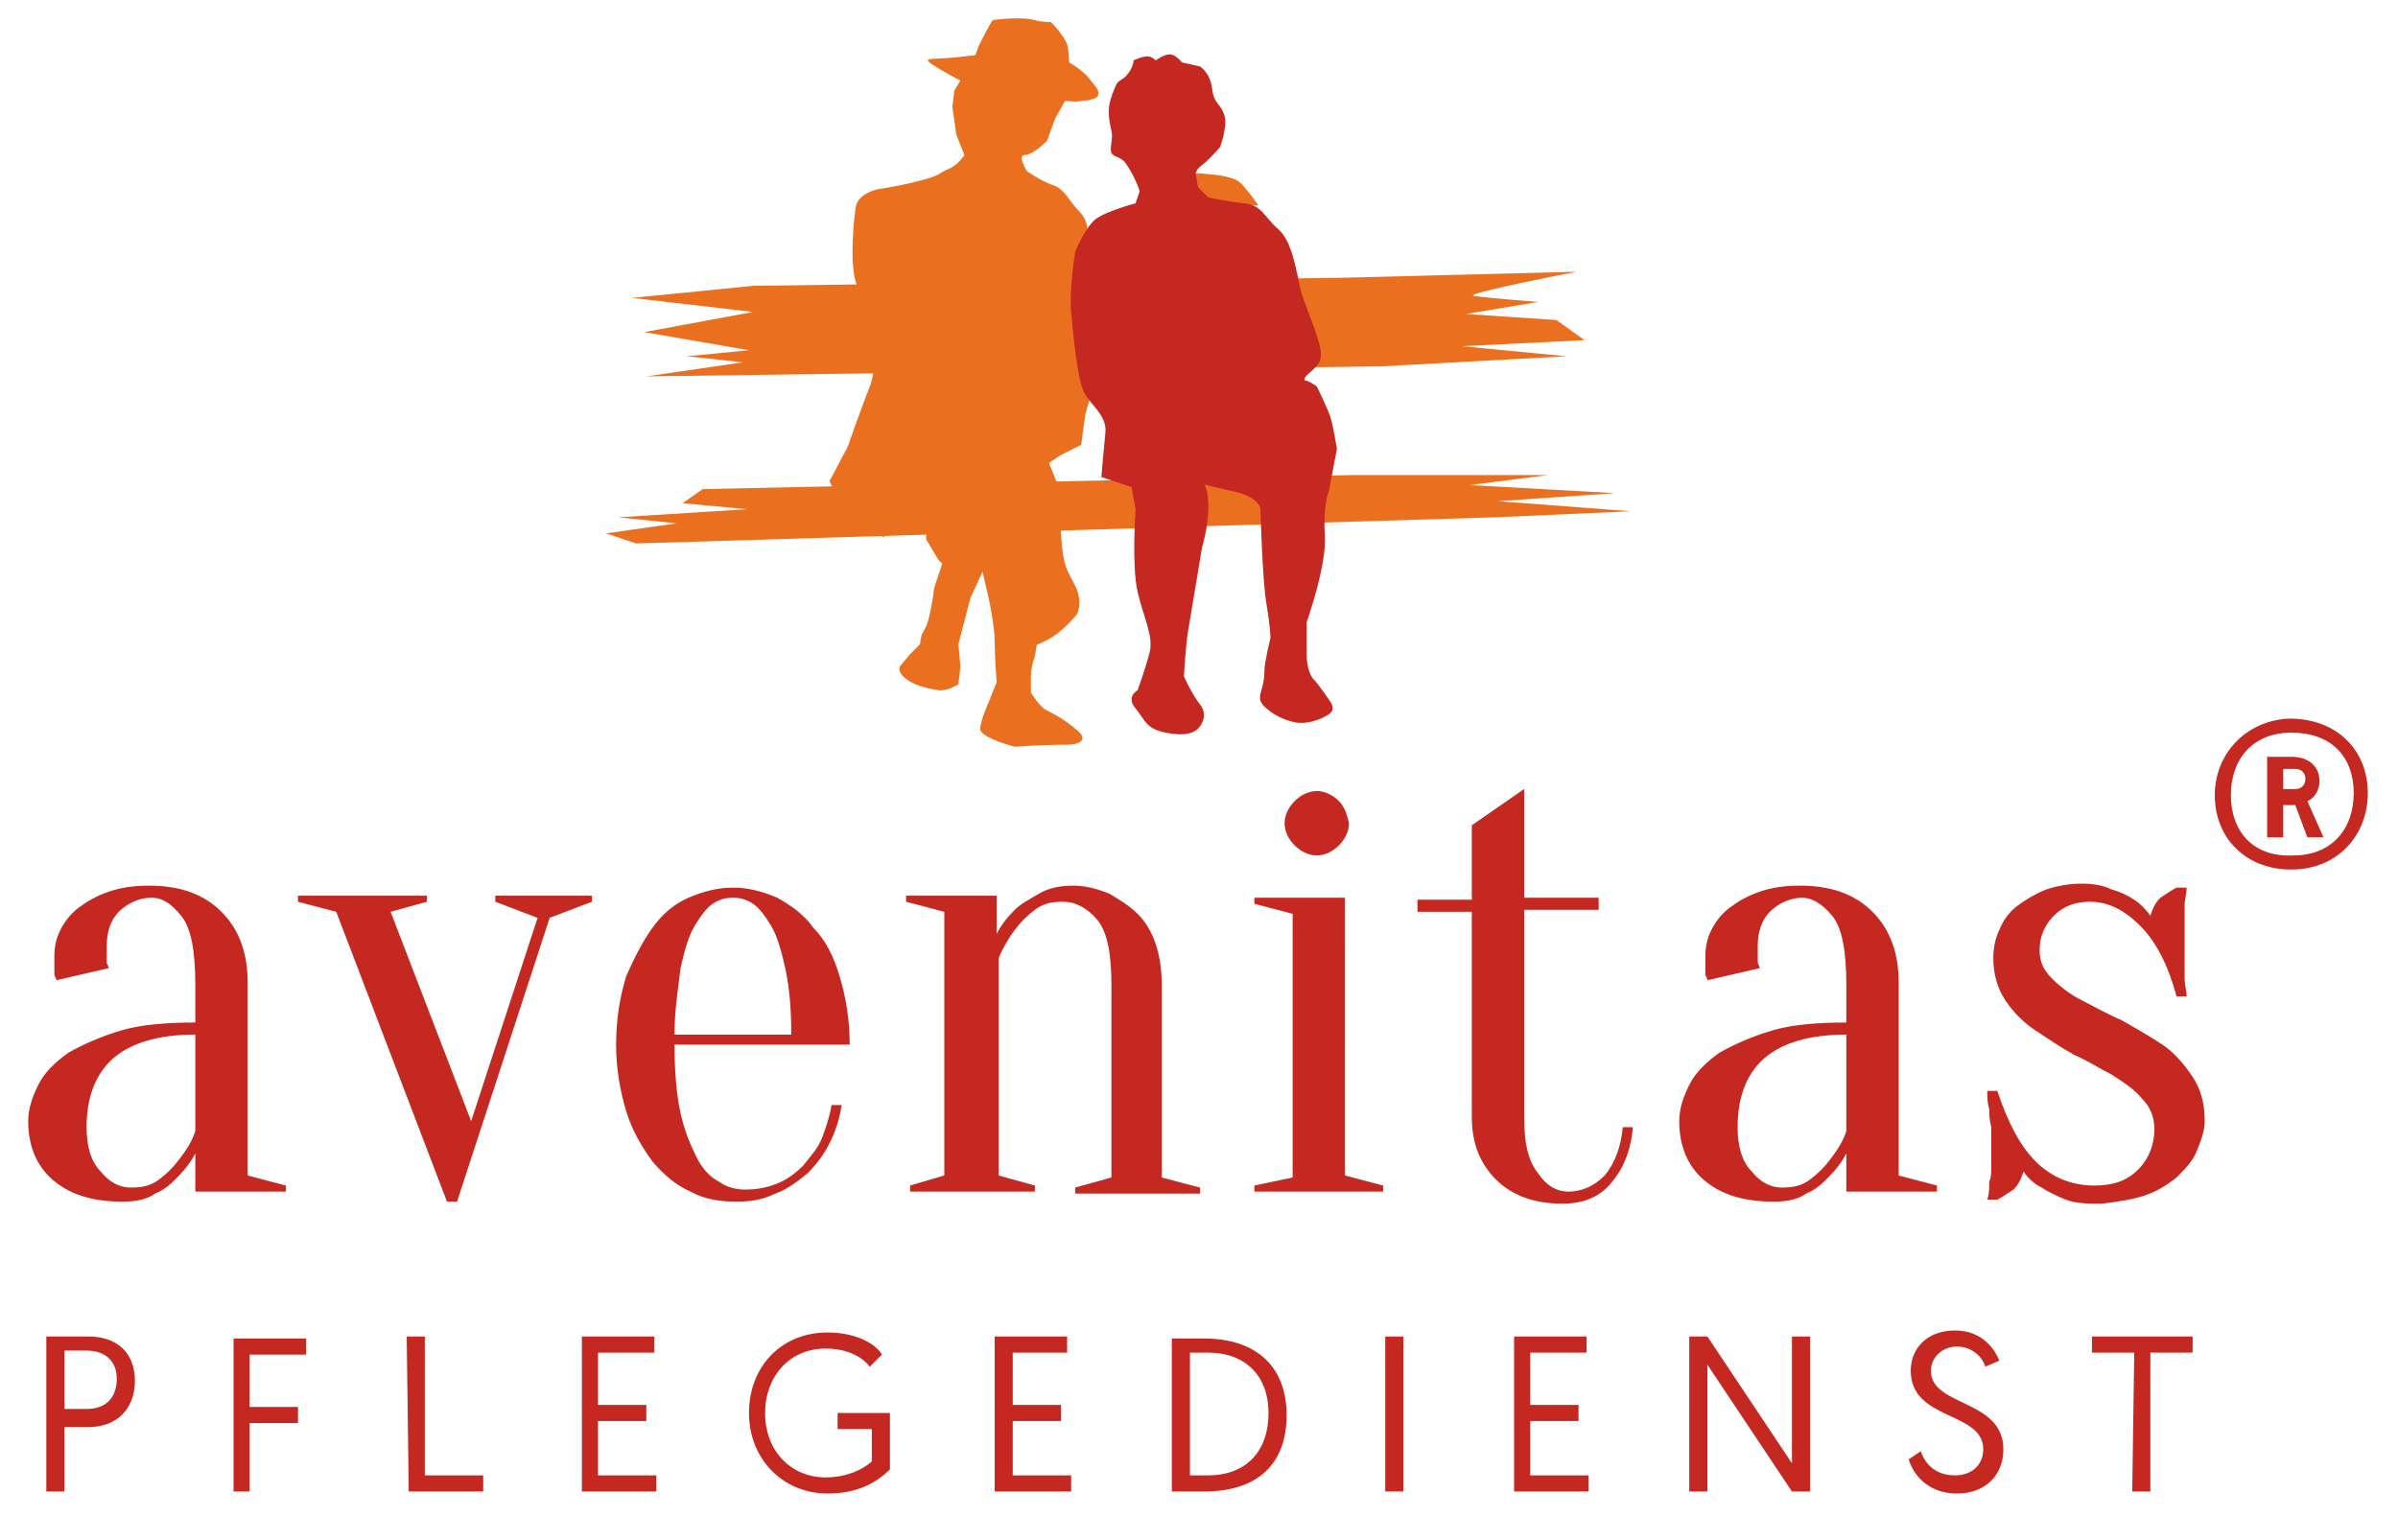
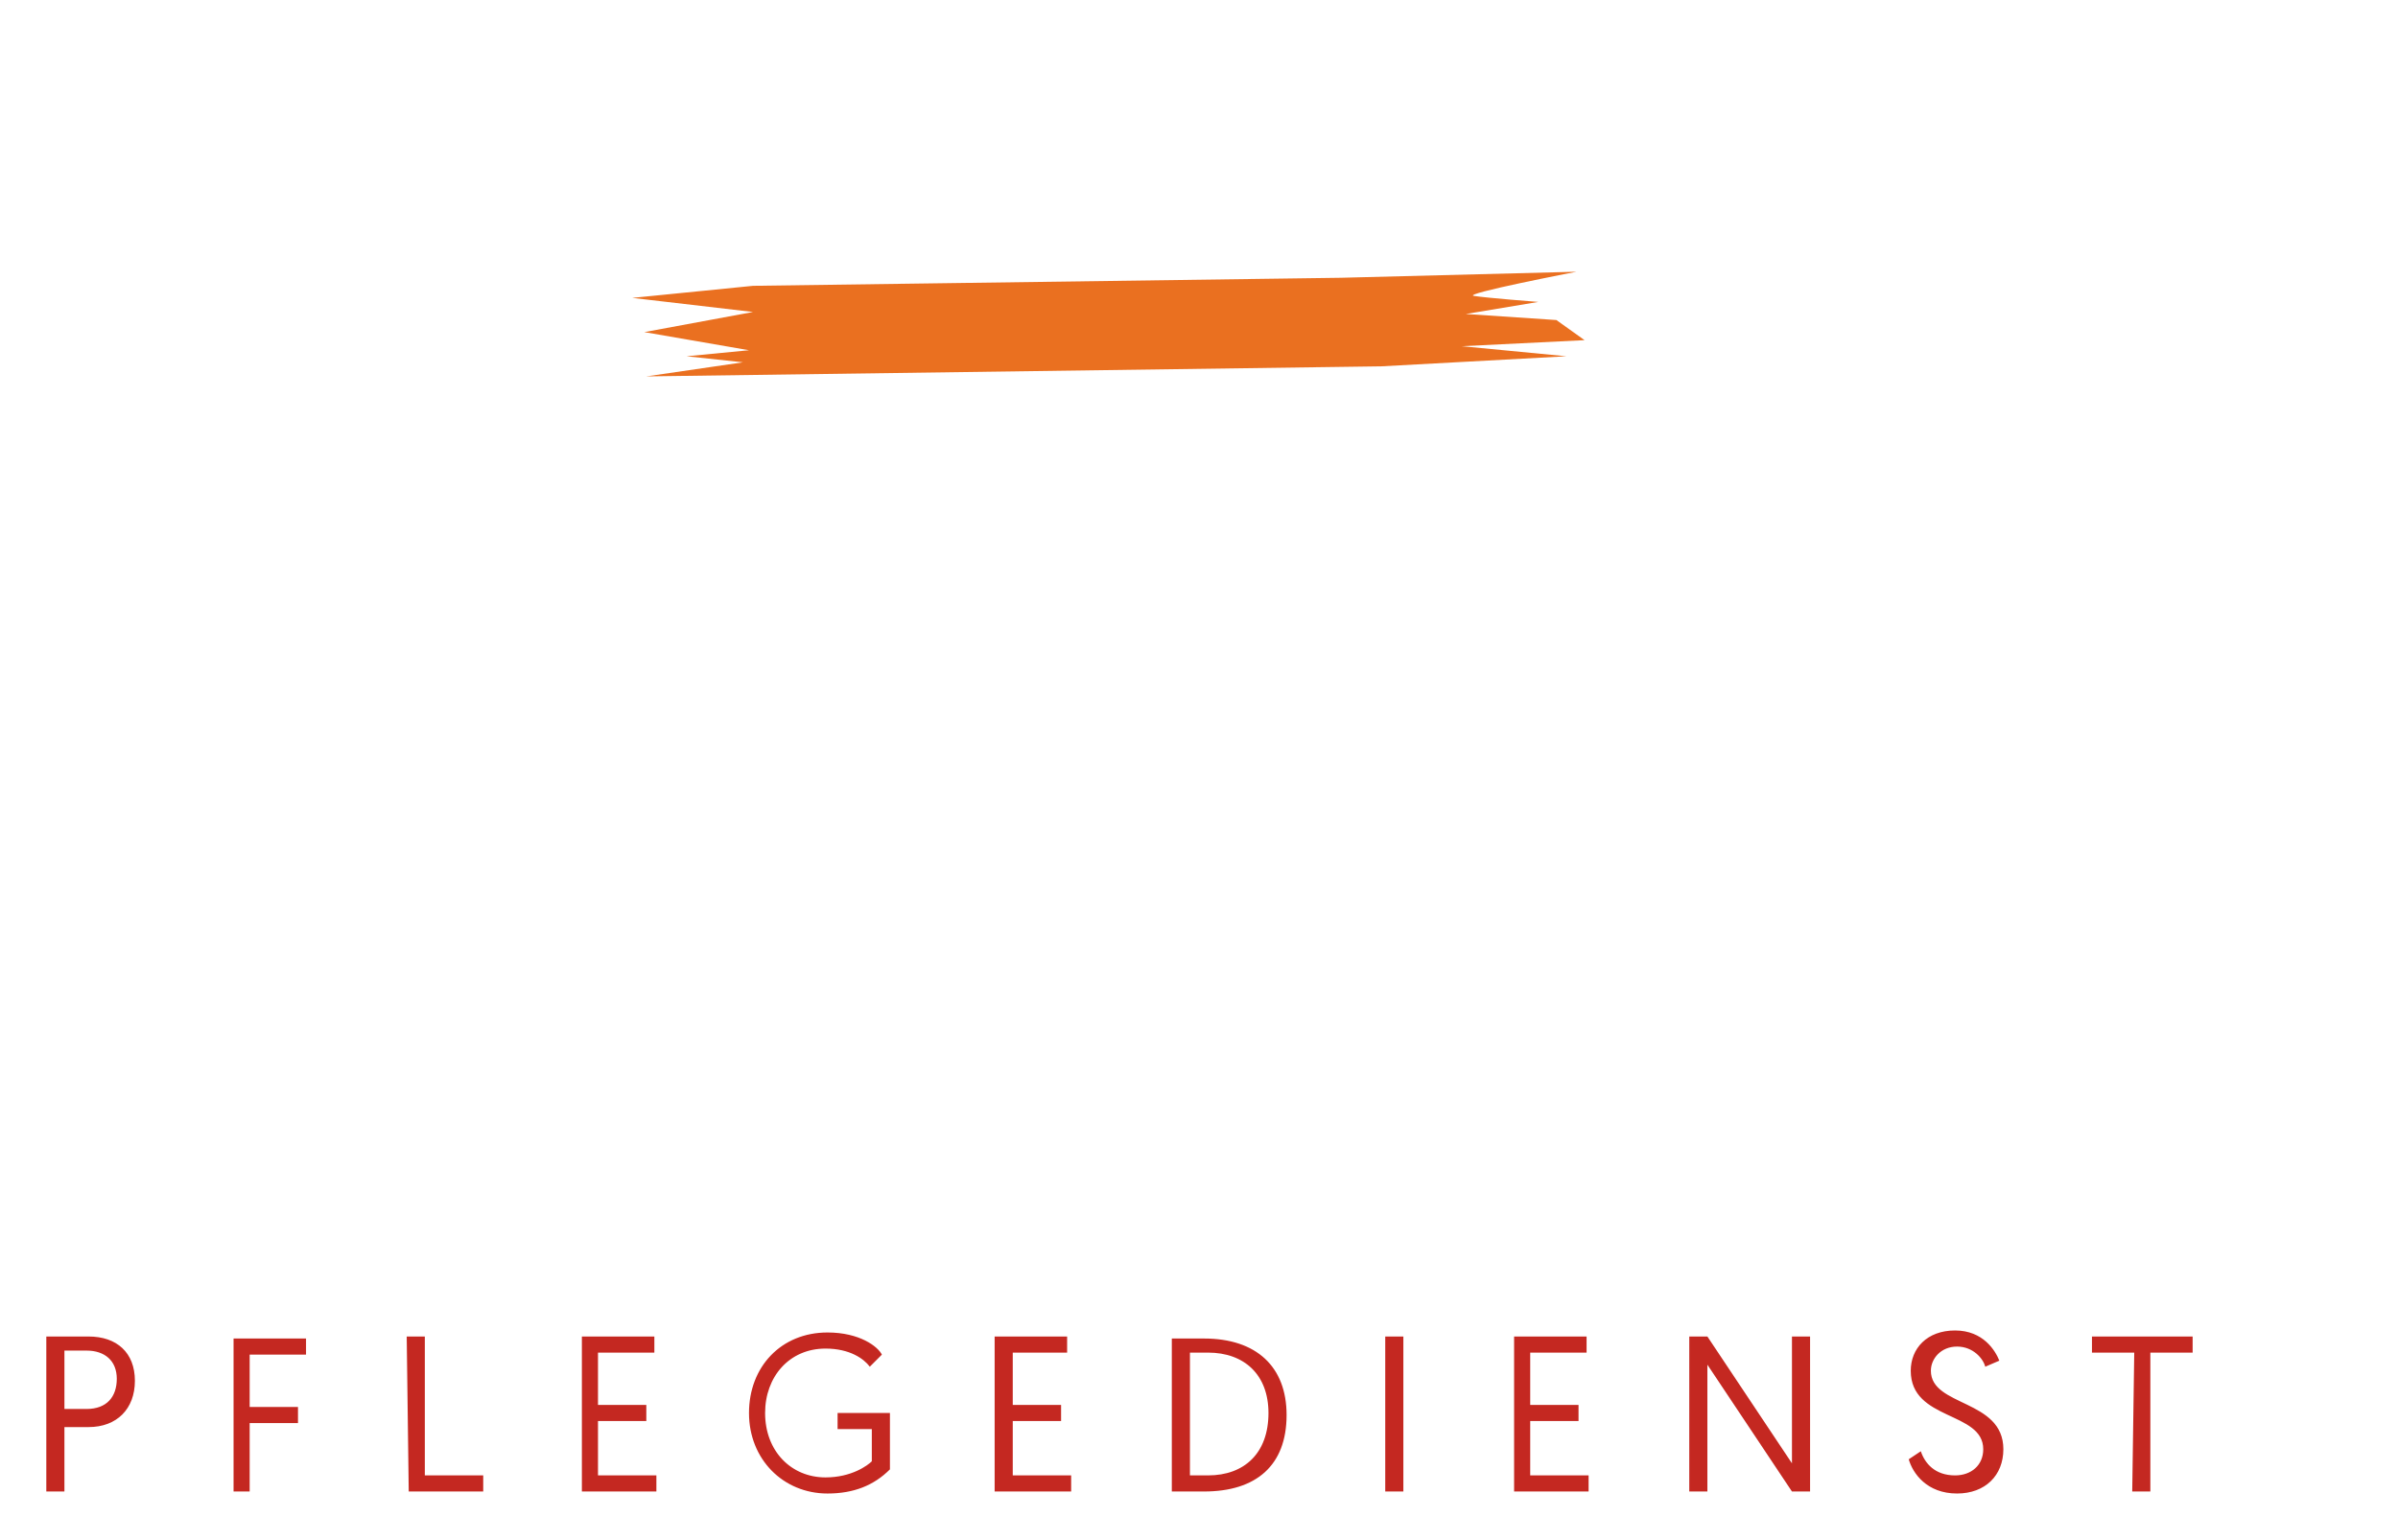
<svg xmlns="http://www.w3.org/2000/svg" version="1.1" id="Ebene_1" x="0px" y="0px" viewBox="0 0 119.1 76.5" style="enable-background:new 0 0 119.1 76.5;" xml:space="preserve">
  <style type="text/css">
	.st0{fill:#C42821;}
	.st1{fill:#EA7020;}
</style>
  <g>
    <g>
-       <path class="st0" d="M110.8,39.5c0-1.8,1.1-3.1,3-3.1c2,0,3.1,1.2,3.1,3s-1.1,3.1-3,3.1C111.9,42.6,110.8,41.3,110.8,39.5     M110,39.5c0,2.1,1.5,3.7,3.8,3.7s3.8-1.7,3.8-3.8s-1.5-3.7-3.9-3.7C111.5,35.8,110,37.5,110,39.5 M114,38.2    c0.3,0,0.5,0.2,0.5,0.5s-0.2,0.5-0.5,0.5h-0.6v-1H114L114,38.2z M114,40l0.6,1.6h0.8l-0.8-1.8c0.3-0.1,0.6-0.5,0.6-1    c0-0.7-0.5-1.2-1.4-1.2h-1.2v4h0.8V40H114z M106.5,59.4c0.6-0.2,1.1-0.5,1.6-0.9c0.4-0.4,0.8-0.8,1-1.3s0.4-1,0.4-1.5    c0-0.9-0.2-1.6-0.6-2.2c-0.4-0.6-0.9-1.2-1.5-1.6c-0.6-0.4-1.3-0.8-2-1.2c-0.7-0.3-1.4-0.7-2-1s-1.1-0.7-1.5-1.1    c-0.4-0.4-0.6-0.8-0.6-1.4c0-0.6,0.2-1.2,0.7-1.7s1.1-0.7,1.8-0.7c0.9,0,1.7,0.4,2.5,1.2s1.4,2,1.8,3.5h0.5c0-0.3-0.1-0.6-0.1-0.9    c0-0.3,0-0.5,0-0.9c0-0.3,0-0.7,0-1s0-0.6,0-0.9c0-0.3,0-0.6,0-0.8c0-0.3,0.1-0.6,0.1-0.9h-0.5c-0.2,0.1-0.5,0.3-0.8,0.5    c-0.3,0.3-0.4,0.6-0.5,0.9c-0.2-0.3-0.5-0.6-0.8-0.8s-0.7-0.4-1.1-0.5c-0.4-0.2-0.9-0.3-1.5-0.3s-1.2,0.1-1.8,0.3    c-0.5,0.2-1,0.5-1.4,0.8s-0.7,0.7-0.9,1.2c-0.2,0.4-0.3,0.9-0.3,1.4c0,0.8,0.2,1.5,0.6,2.1s0.9,1.1,1.5,1.5s1.2,0.8,1.9,1.2    c0.7,0.3,1.3,0.7,1.9,1c0.6,0.4,1.1,0.7,1.5,1.2c0.4,0.4,0.6,0.9,0.6,1.5c0,0.8-0.3,1.5-0.8,2c-0.6,0.6-1.3,0.8-2.2,0.8    c-1.1,0-2.1-0.4-2.9-1.2s-1.4-2-1.9-3.5h-0.5c0,0.3,0,0.6,0.1,0.9c0,0.3,0,0.5,0.1,0.9c0,0.3,0,0.6,0,1c0,0.3,0,0.6,0,0.9    c0,0.3,0,0.6-0.1,0.8c0,0.3,0,0.6-0.1,0.9h0.5c0.2-0.1,0.5-0.3,0.8-0.5c0.3-0.3,0.4-0.6,0.5-0.9c0.2,0.3,0.5,0.6,0.9,0.8    c0.3,0.2,0.7,0.4,1.2,0.6c0.5,0.2,1.1,0.2,1.8,0.2C105.2,59.7,105.9,59.6,106.5,59.4 M91,45.5c0.5,0.6,0.7,1.8,0.7,3.4v1.9    c-1.4,0-2.7,0.1-3.7,0.4c-1,0.3-1.9,0.7-2.6,1.1c-0.7,0.5-1.2,1-1.5,1.6s-0.5,1.2-0.5,1.8c0,1.2,0.4,2.2,1.2,2.9    c0.8,0.7,1.9,1.1,3.5,1.1c0.6,0,1.2-0.1,1.6-0.4c0.5-0.2,0.8-0.5,1.1-0.8c0.4-0.4,0.7-0.8,0.9-1.2v1.9h4.5v-0.3l-1.9-0.5v-9.6    c0-1.4-0.4-2.6-1.3-3.5S90.9,44,89.4,44c-0.8,0-1.4,0.1-2,0.3s-1.1,0.5-1.5,0.8s-0.7,0.7-0.9,1.1c-0.2,0.4-0.3,0.8-0.3,1.3    c0,0.2,0,0.4,0,0.5s0,0.2,0,0.4c0,0.1,0.1,0.2,0.1,0.3l2.6-0.6c0-0.1-0.1-0.2-0.1-0.3s0-0.2,0-0.4c0-0.1,0-0.3,0-0.4    c0-0.7,0.2-1.3,0.6-1.7s1-0.7,1.6-0.7C90,44.6,90.5,44.9,91,45.5 M91.7,56.2c-0.2,0.6-0.5,1-0.8,1.4s-0.6,0.7-1,1S89.1,59,88.5,59    s-1.1-0.3-1.5-0.8c-0.5-0.5-0.7-1.3-0.7-2.2c0-1.4,0.4-2.6,1.3-3.4c0.9-0.8,2.3-1.2,4.1-1.2V56.2z M75.7,44.6v-5.4L73.1,41v3.7    h-2.7v0.6h2.7v10.2c0,1.3,0.4,2.3,1.2,3.1c0.8,0.8,1.9,1.2,3.3,1.2c1,0,1.8-0.3,2.4-1s1-1.6,1.1-2.8h-0.5c-0.1,1-0.4,1.8-0.9,2.4    c-0.5,0.5-1.1,0.8-1.8,0.8c-0.6,0-1.1-0.3-1.5-0.9c-0.5-0.6-0.7-1.5-0.7-2.8V45.2h3.7v-0.6C79.4,44.6,75.7,44.6,75.7,44.6z     M66.5,39.8c-0.3-0.3-0.7-0.5-1.1-0.5s-0.8,0.2-1.1,0.5c-0.3,0.3-0.5,0.7-0.5,1.1c0,0.4,0.2,0.8,0.5,1.1s0.7,0.5,1.1,0.5    s0.8-0.2,1.1-0.5c0.3-0.3,0.5-0.7,0.5-1.1C66.9,40.5,66.8,40.1,66.5,39.8 M62.3,58.9v0.3h6.4v-0.3l-1.9-0.5V44.6h-4.5v0.3l1.9,0.5    v13.1L62.3,58.9z M45.2,58.9v0.3h6.2v-0.3l-1.8-0.5V47.6c0.2-0.5,0.5-1,0.8-1.4s0.6-0.7,1-1s0.8-0.4,1.4-0.4    c0.6,0,1.2,0.3,1.7,0.9c0.5,0.6,0.7,1.7,0.7,3.2v9.6L53.4,59v0.3h6.2V59l-1.9-0.5v-9.6c0-0.7-0.1-1.4-0.3-2s-0.5-1.1-0.9-1.5    s-0.9-0.7-1.4-1C54.6,44.2,54,44,53.3,44c-0.6,0-1.2,0.1-1.7,0.4c-0.5,0.3-0.9,0.5-1.2,0.8c-0.4,0.4-0.7,0.8-0.9,1.2v-1.9H45v0.3    l1.9,0.5v13.1L45.2,58.9z M37.4,44.9c0.3,0.2,0.6,0.6,0.9,1.1c0.3,0.5,0.5,1.2,0.7,2.1c0.2,0.9,0.3,2,0.3,3.3h-5.8    c0-1.3,0.2-2.4,0.3-3.3c0.2-0.9,0.4-1.6,0.7-2.1s0.6-0.9,0.9-1.1c0.3-0.2,0.6-0.3,1-0.3S37.1,44.7,37.4,44.9 M42.2,51.9    c0-1.3-0.2-2.4-0.5-3.4s-0.7-1.8-1.3-2.4c-0.5-0.7-1.1-1.1-1.8-1.5c-0.7-0.3-1.4-0.5-2.2-0.5s-1.5,0.2-2.2,0.5s-1.3,0.8-1.8,1.5    s-0.9,1.5-1.3,2.4c-0.3,1-0.5,2.1-0.5,3.4c0,1.2,0.2,2.3,0.5,3.3s0.8,1.8,1.3,2.5c0.6,0.7,1.2,1.2,1.9,1.5    c0.7,0.4,1.5,0.5,2.3,0.5c0.7,0,1.3-0.1,1.9-0.4c0.6-0.2,1.1-0.6,1.6-1c0.4-0.4,0.8-0.9,1.1-1.5s0.5-1.2,0.6-1.9h-0.5    c-0.1,0.6-0.3,1.2-0.5,1.7s-0.6,0.9-0.9,1.3c-0.4,0.4-0.8,0.7-1.3,0.9s-1,0.3-1.6,0.3c-0.4,0-0.9-0.1-1.3-0.4    c-0.4-0.2-0.8-0.6-1.1-1.2c-0.3-0.6-0.6-1.3-0.8-2.2s-0.3-2.1-0.3-3.4C33.5,51.9,42.2,51.9,42.2,51.9z M22.2,59.7h0.5l4.6-14.1    l2.1-0.8v-0.3h-4.8v0.3l2.1,0.8l-3.3,10.1l-4-10.4l1.8-0.5v-0.3h-6.4v0.3l1.9,0.5L22.2,59.7z M9,45.5c0.5,0.6,0.7,1.8,0.7,3.4v1.9    c-1.4,0-2.7,0.1-3.7,0.4c-1,0.3-1.9,0.7-2.6,1.1c-0.7,0.5-1.2,1-1.5,1.6s-0.5,1.2-0.5,1.8c0,1.2,0.4,2.2,1.2,2.9s1.9,1.1,3.5,1.1    c0.6,0,1.2-0.1,1.6-0.4c0.5-0.2,0.8-0.5,1.1-0.8c0.4-0.4,0.7-0.8,0.9-1.2v1.9h4.5v-0.3l-1.9-0.5v-9.6c0-1.4-0.4-2.6-1.3-3.5    C10.1,44.4,8.9,44,7.4,44c-0.8,0-1.4,0.1-2,0.3s-1.1,0.5-1.5,0.8S3.2,45.8,3,46.2c-0.2,0.4-0.3,0.8-0.3,1.3c0,0.2,0,0.4,0,0.5    s0,0.2,0,0.4c0,0.1,0.1,0.2,0.1,0.3l2.6-0.6c0-0.1-0.1-0.2-0.1-0.3s0-0.2,0-0.4c0-0.1,0-0.3,0-0.4c0-0.7,0.2-1.3,0.6-1.7    s1-0.7,1.6-0.7S8.5,44.9,9,45.5 M9.7,56.2c-0.2,0.6-0.5,1-0.8,1.4s-0.6,0.7-1,1C7.5,58.9,7.1,59,6.5,59S5.4,58.7,5,58.2    c-0.5-0.5-0.7-1.3-0.7-2.2c0-1.4,0.4-2.6,1.3-3.4c0.9-0.8,2.3-1.2,4.1-1.2C9.7,51.4,9.7,56.2,9.7,56.2z" />
      <path class="st0" d="M105.9,74.1h0.9v-6.9h2.1v-0.8h-5v0.8h2.1L105.9,74.1L105.9,74.1z M94.8,72.5c0.2,0.7,0.9,1.7,2.4,1.7    c1.4,0,2.3-0.9,2.3-2.2c0-2.5-3.6-2.1-3.6-3.9c0-0.6,0.5-1.2,1.3-1.2s1.3,0.6,1.4,1l0.7-0.3c-0.2-0.5-0.8-1.5-2.2-1.5    c-1.4,0-2.2,0.9-2.2,2c0,2.5,3.6,2,3.6,3.9c0,0.8-0.6,1.3-1.4,1.3c-1,0-1.5-0.6-1.7-1.2L94.8,72.5z M83.9,74.1h0.9v-6.3l4.2,6.3    h0.9v-7.7H89v6.3l-4.2-6.3h-0.9V74.1z M75.1,74.1h3.8v-0.8H76v-2.7h2.4v-0.8H76v-2.6h2.8v-0.8h-3.6v7.7H75.1z M68.8,74.1h0.9v-7.7    h-0.9V74.1z M59.1,73.3v-6.1H60c1.8,0,3,1.1,3,3c0,2-1.2,3.1-3,3.1H59.1z M58.2,74.1h1.6c2.6,0,4.1-1.3,4.1-3.8    c0-2.4-1.5-3.8-4.1-3.8h-1.6V74.1z M49.4,74.1h3.8v-0.8h-2.9v-2.7h2.4v-0.8h-2.4v-2.6H53v-0.8h-3.6V74.1z M41.1,66.2    c-2.3,0-3.9,1.7-3.9,4s1.7,4,3.9,4c1.3,0,2.3-0.4,3.1-1.2v-2.8h-2.6V71h1.7v1.6c-0.2,0.2-1,0.8-2.3,0.8c-1.7,0-3-1.3-3-3.2    c0-1.8,1.2-3.2,3-3.2c1.2,0,1.9,0.5,2.2,0.9l0.6-0.6C43.6,66.9,42.7,66.2,41.1,66.2L41.1,66.2z M28.8,74.1h3.8v-0.8h-2.9v-2.7h2.4    v-0.8h-2.4v-2.6h2.8v-0.8h-3.6v7.7H28.8z M20.3,74.1H24v-0.8h-2.9v-6.9h-0.9L20.3,74.1L20.3,74.1z M11.5,74.1h0.9v-3.4h2.4v-0.8    h-2.4v-2.6h2.8v-0.8h-3.6v7.6H11.5z M3.2,70v-2.9h1.1c0.9,0,1.5,0.5,1.5,1.4S5.3,70,4.3,70H3.2z M2.3,74.1h0.9v-3.2h1.2    c1.4,0,2.3-0.9,2.3-2.3s-0.9-2.2-2.3-2.2H2.3V74.1z" />
    </g>
-     <polygon class="st1" points="31.6,27 74.3,25.7 81,25.4 74.4,24.9 80.2,24.5 73,24.1 76.9,23.6 67.2,23.6 34.9,24.3 33.9,25    37.1,25.3 30.7,25.7 33.6,26 30.1,26.5  " />
    <g>
      <path class="st1" d="M37.4,14.2l29.2-0.4l11.7-0.3c0,0-5.7,1.1-5.1,1.2c0.6,0.1,3.2,0.3,3.2,0.3l-3.6,0.6l4.5,0.3l1.4,1l-6.1,0.3    l5.2,0.5l-9.2,0.5l-36.5,0.5l4.8-0.7l-2.8-0.3l3.1-0.3L32,16.5l5.4-1l-6-0.7L37.4,14.2z" />
-       <path class="st1" d="M49.3,1c0,0-0.2,0.3-0.6,1.1c-0.4,0.8,0,0.6-0.8,0.7c-1.5,0.2-2.2,0-1.6,0.4C46.9,3.6,47.7,4,47.7,4l-0.3,0.5    l-0.1,0.8l0.2,1.4l0.4,1c0,0-0.3,0.5-0.8,0.7S46.8,8.7,45.6,9s-2,0.4-2,0.4s-1,0.2-1.1,0.9s-0.3,2.7,0,3.7s0.9,2.2,0.9,2.2    s0.2,2-0.2,3s-1.1,3-1.1,3l-0.9,1.7l0.5,1.1c0,0,0.9-0.2,1.4,0.7c0.5,0.9,0.8,1,0.8,1l0.3-1.5l0.8-0.1l1,0.5v1.2l0.6,1l0.2,0.2    l-0.4,1.2c0,0-0.2,1.7-0.5,2.1c-0.2,0.3-0.2,0.7-0.2,0.7l-0.5,0.5l-0.5,0.6c0,0-0.2,0.3,0.4,0.7c0.6,0.4,1.6,0.5,1.6,0.5    s0.2,0,0.5-0.1c0.2-0.1,0.4-0.2,0.4-0.2l0.1-0.9L47.6,32l0.6-2.3l0.6-1.3l0.3,1.3c0,0,0.3,1.4,0.3,2.1c0,0.8,0.1,2.1,0.1,2.1    l-0.4,1c0,0-0.5,1.1-0.4,1.4c0.1,0.2,0.6,0.5,1.7,0.8C51.7,37,52.8,37,53,37c0.5,0,1.2-0.2,0.4-0.8c-0.6-0.5-1-0.7-1.4-0.9    s-0.8-0.9-0.8-0.9s0-0.3,0-0.8s0.2-1,0.2-1l0.1-0.6c0,0-0.3,0.2,0.5-0.2s1.5-1.3,1.5-1.3s0.3-0.6-0.1-1.4    c-0.4-0.8-0.6-0.9-0.7-2.5C52.6,25,52.5,24,52.5,24l-0.4-1l0.6-0.4l1-0.5l0.2-1.5l0.4-1.4l4.9-7.2l2.3-1.8h1c0,0-0.7-1-1-1.2    s-1-0.3-1-0.3l-1-0.1l-0.8,0.2l-1.4,1.3L54,11.6c0,0,0.1-0.6-0.4-1.1s-0.7-1.1-1.3-1.3S51,8.5,51,8.5s-0.5-0.8-0.1-0.8S52,7,52,7    l0.4-1.1L52.9,5c0,0,0.5,0.1,0.9,0c0.3,0,0.6-0.1,0.7-0.2c0.2-0.3-0.2-0.6-0.4-0.9c-0.3-0.4-1-0.8-1-0.8s0-0.5-0.1-0.9    c-0.2-0.5-0.8-1.1-0.8-1.1s-0.5,0-0.8-0.1C50.6,0.8,49.3,1,49.3,1" />
-       <path class="st0" d="M65.6,17.7c0.1-0.6-0.8-2.5-1-3.3s-0.4-2.4-1.1-3c-0.7-0.6-0.8-1.2-1.7-1.3C60.8,10,60,9.8,60,9.8l-0.5-0.5    l-0.1-0.6c0,0-0.1-0.2,0.3-0.5c0.4-0.3,0.9-0.9,0.9-0.9s0.4-1.1,0.2-1.6c-0.2-0.6-0.5-0.5-0.6-1.3s-0.6-1.1-0.6-1.1l-0.9-0.2    c0,0-0.3-0.4-0.6-0.4S57.4,3,57.4,3S57.2,2.8,57,2.8c-0.3,0-0.7,0.2-0.7,0.2s0,0.4-0.4,0.8C55.7,4,55.5,4,55.4,4.3    C55,5.2,55,5.6,55.2,6.5c0.1,0.4-0.1,0.8,0,1.1c0.1,0.2,0.5,0.2,0.7,0.5c0.5,0.7,0.7,1.4,0.7,1.4l-0.2,0.6c0,0-1.5,0.4-2,0.8    c-0.5,0.4-1,1.6-1,1.6s-0.3,1.9-0.2,3s0.3,3.2,0.6,3.9s1.2,1.2,1.1,2.1c-0.1,1-0.2,2.2-0.2,2.2l1.5,0.5l0.2,1.1    c0,0-0.2,2.8,0.1,4.1c0.3,1.3,0.8,2.2,0.6,3c-0.2,0.8-0.6,1.9-0.6,1.9s-0.6,0.3-0.1,0.9c0.5,0.6,0.5,1,1.5,1.2s1.4,0,1.6-0.2    c0.2-0.2,0.5-0.7,0.1-1.2s-0.8-1.4-0.8-1.4s0.1-1.6,0.2-2.2c0.1-0.6,0.7-4.2,0.7-4.2s0.4-1.3,0.3-2.4c-0.1-1.1-0.5-0.8-0.5-0.8    s0.4,0.1,1.7,0.4c1.4,0.3,1.4,0.9,1.4,0.9s0.1,3.6,0.3,4.7c0.2,1.2,0.2,1.7,0.2,1.7s-0.3,1.2-0.3,1.6c0,1.1-0.5,1.3,0,1.8    c0.4,0.4,1,0.7,1.6,0.8c0.7,0.1,1.5-0.3,1.7-0.5s0-0.5,0-0.5s-0.6-0.9-0.9-1.2c-0.3-0.4-0.3-1.1-0.3-1.1v-1.7c0,0,1-2.8,0.9-4.3    s0.2-2.2,0.2-2.2l0.4-2.1c0,0-0.2-1.2-0.3-1.5c-0.1-0.4-0.7-1.6-0.7-1.6s-0.4-0.3-0.6-0.3C64.7,18.6,65.6,18.3,65.6,17.7" />
    </g>
  </g>
</svg>